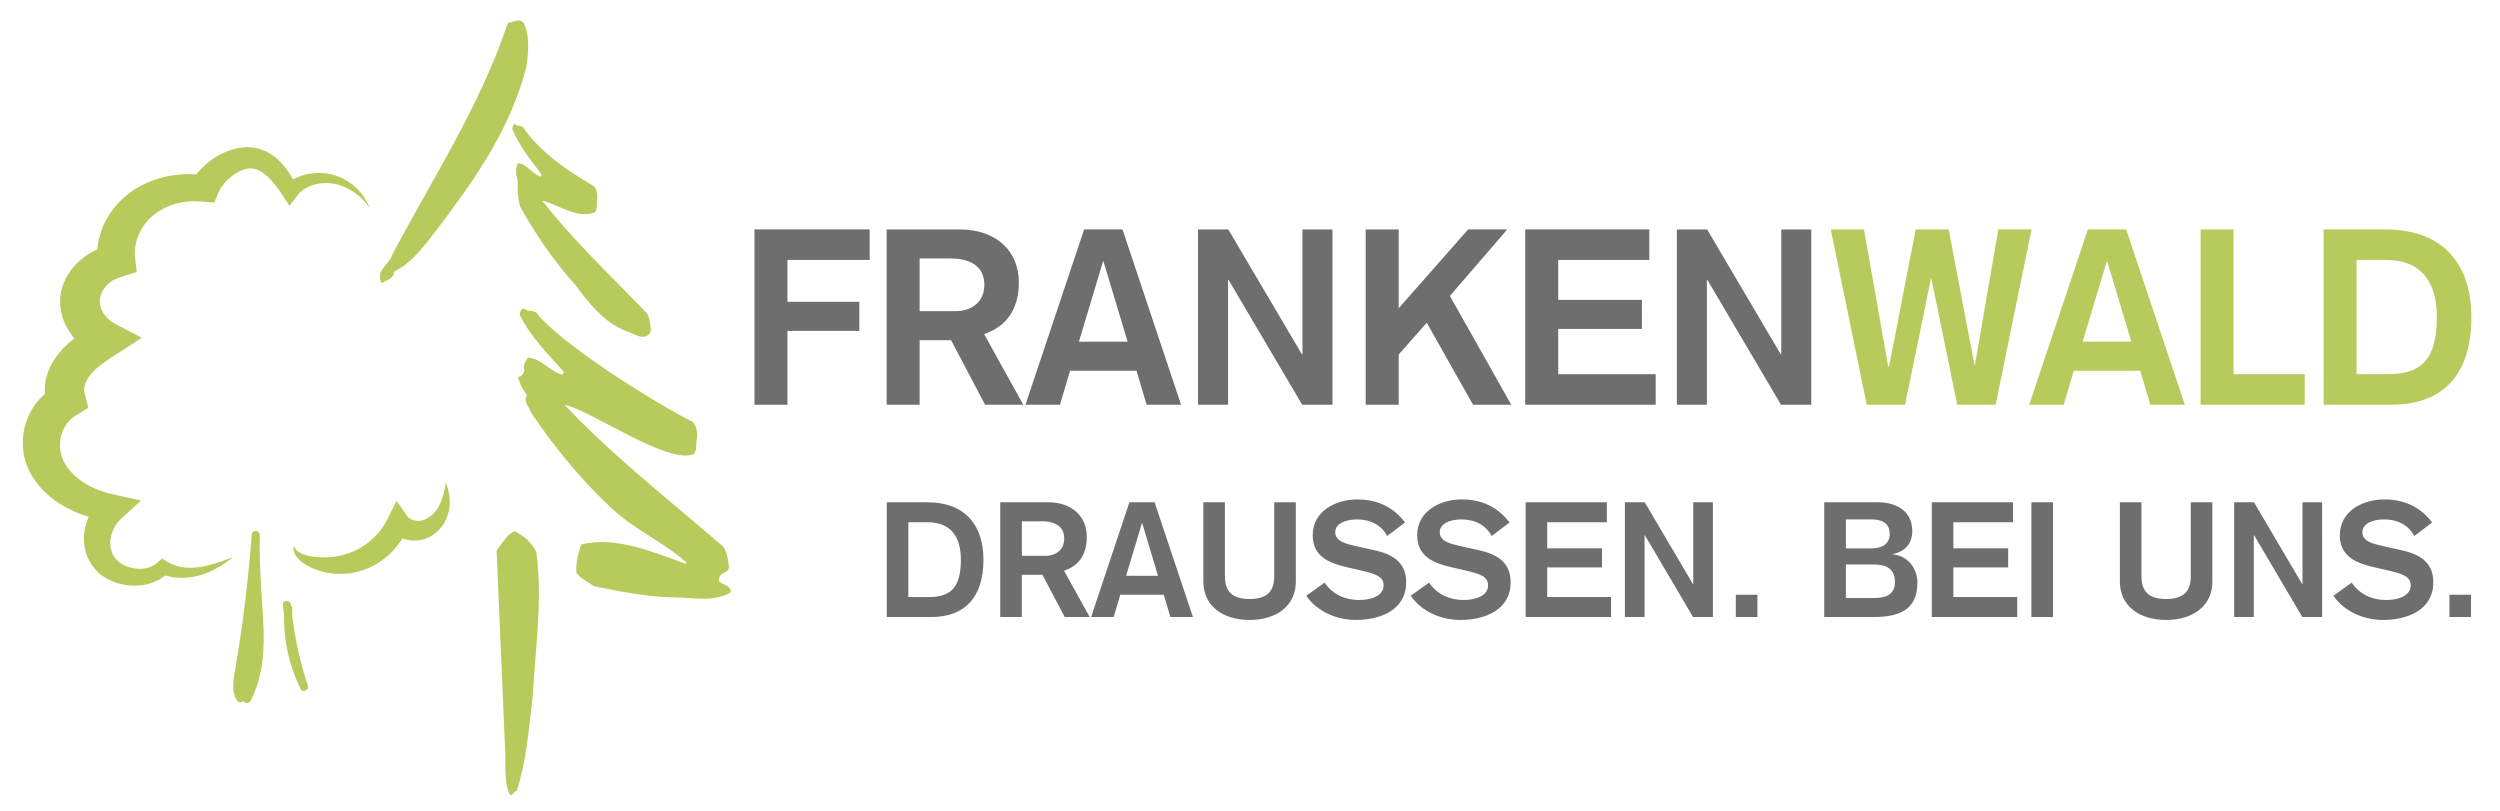
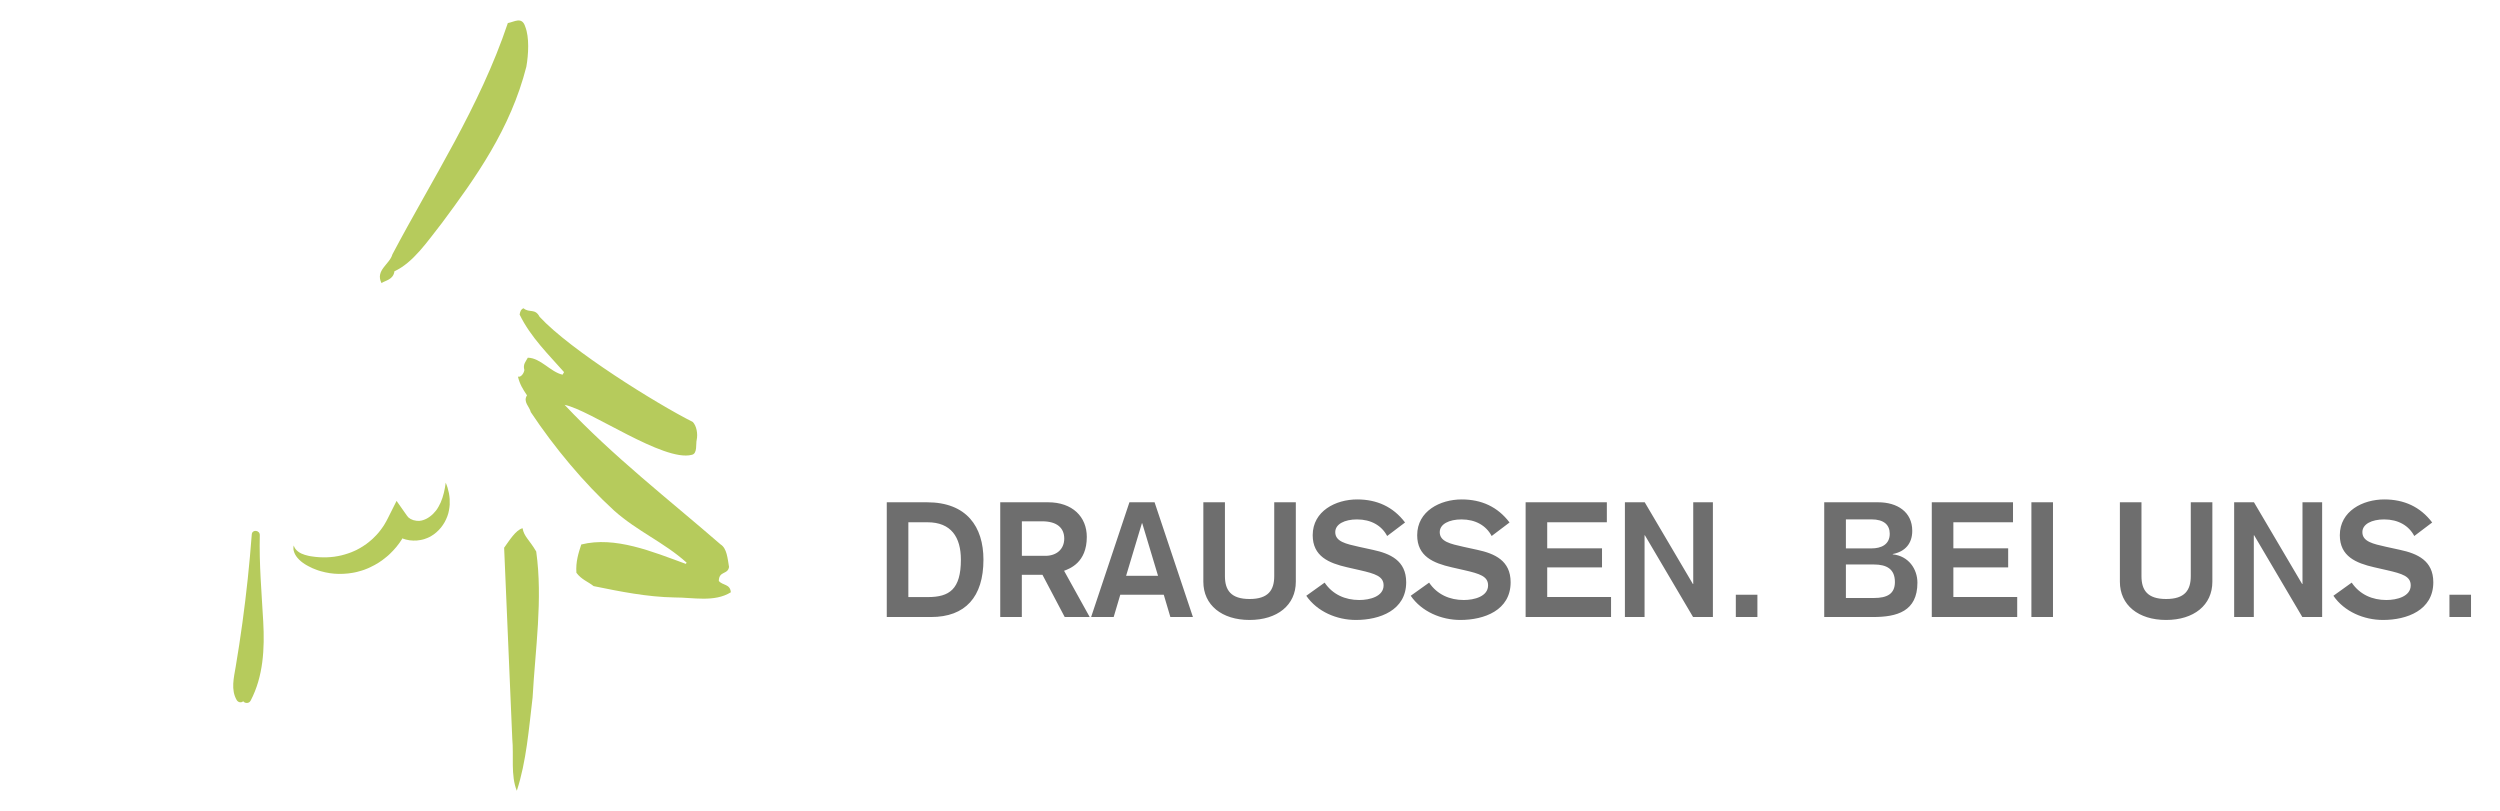
<svg xmlns="http://www.w3.org/2000/svg" xml:space="preserve" style="enable-background:new 0 0 595.28 193.19;" viewBox="0 0 595.28 193.19" y="0px" x="0px" id="Ebene_1" version="1.1">
  <style type="text/css">
	.st0{fill:#6E6E6E;}
	.st1{fill:#B6CB5C;}
</style>
  <g>
    <g>
      <path d="M583.24,146.92h5.14v-5.3h-5.14V146.92z M555.61,141.86c2.61,3.8,7.29,5.76,11.82,5.76    c5.68,0,11.97-2.3,11.97-8.98c0-5.18-3.84-6.83-7.91-7.71l-3.34-0.73c-3.07-0.69-5.64-1.23-5.64-3.49c0-1.92,2.23-3.03,5.18-3.03    c3.34,0,5.87,1.46,7.18,3.95l4.26-3.22c-2.84-3.76-6.72-5.49-11.4-5.49c-5.11,0-10.59,2.76-10.59,8.52c0,5.03,3.84,6.64,8.21,7.64    l3.03,0.69c3.65,0.84,5.64,1.46,5.64,3.61c0,2.65-3.3,3.49-5.8,3.49c-3.34,0-6.33-1.3-8.25-4.14L555.61,141.86z M531.98,146.92    h4.68v-19.46h0.08l11.47,19.46h4.72V119.6h-4.68v19.46h-0.08l-11.47-19.46h-4.72V146.92z M526.79,119.6h-5.14v17.58    c0,3.34-1.42,5.45-5.87,5.45c-4.45,0-5.87-2.11-5.87-5.45V119.6h-5.14v18.92c0,5.56,4.41,9.1,11.01,9.1    c6.6,0,11.01-3.53,11.01-9.1V119.6z M483.7,146.92h5.14V119.6h-5.14V146.92z M459.98,146.92h20.34v-4.76h-15.2v-7.06h13.05v-4.53    h-13.05v-6.22h14.2v-4.76h-19.34V146.92z M434.38,146.92h11.63c5.68,0,10.55-1.34,10.55-8.17c0-3.26-2.11-6.37-5.87-6.75v-0.08    c2.99-0.58,4.64-2.53,4.64-5.53c0-4.53-3.61-6.79-8.1-6.79h-12.86V146.92z M439.53,123.67h6.1c2.99,0,4.34,1.34,4.34,3.42    c0,2.61-2.07,3.49-4.34,3.49h-6.1V123.67z M439.53,134.41h6.64c3.11,0,5.03,1.11,5.03,4.18c0,2.84-1.88,3.8-4.99,3.8h-6.68V134.41    z M413.32,146.92h5.14v-5.3h-5.14V146.92z M386.91,146.92h4.68v-19.46h0.08l11.47,19.46h4.72V119.6h-4.68v19.46h-0.08    l-11.47-19.46h-4.72V146.92z M363.27,146.92h20.34v-4.76h-15.2v-7.06h13.05v-4.53h-13.05v-6.22h14.2v-4.76h-19.34V146.92z     M335.91,141.86c2.61,3.8,7.29,5.76,11.82,5.76c5.68,0,11.97-2.3,11.97-8.98c0-5.18-3.84-6.83-7.9-7.71l-3.34-0.73    c-3.07-0.69-5.64-1.23-5.64-3.49c0-1.92,2.23-3.03,5.18-3.03c3.34,0,5.87,1.46,7.18,3.95l4.26-3.22    c-2.84-3.76-6.71-5.49-11.4-5.49c-5.1,0-10.59,2.76-10.59,8.52c0,5.03,3.84,6.64,8.21,7.64l3.03,0.69    c3.65,0.84,5.64,1.46,5.64,3.61c0,2.65-3.3,3.49-5.79,3.49c-3.34,0-6.33-1.3-8.25-4.14L335.91,141.86z M311.04,141.86    c2.61,3.8,7.29,5.76,11.82,5.76c5.68,0,11.97-2.3,11.97-8.98c0-5.18-3.84-6.83-7.91-7.71l-3.34-0.73    c-3.07-0.69-5.64-1.23-5.64-3.49c0-1.92,2.23-3.03,5.18-3.03c3.34,0,5.87,1.46,7.18,3.95l4.26-3.22    c-2.84-3.76-6.72-5.49-11.4-5.49c-5.1,0-10.59,2.76-10.59,8.52c0,5.03,3.84,6.64,8.21,7.64l3.03,0.69    c3.65,0.84,5.64,1.46,5.64,3.61c0,2.65-3.3,3.49-5.79,3.49c-3.34,0-6.33-1.3-8.25-4.14L311.04,141.86z M308.55,119.6h-5.14v17.58    c0,3.34-1.42,5.45-5.87,5.45c-4.45,0-5.87-2.11-5.87-5.45V119.6h-5.14v18.92c0,5.56,4.41,9.1,11.01,9.1    c6.6,0,11.01-3.53,11.01-9.1V119.6z M259.81,146.92h5.37l1.57-5.3h10.36l1.57,5.3h5.37l-9.13-27.32h-5.99L259.81,146.92z     M275.74,137.1h-7.6l3.76-12.51h0.08L275.74,137.1z M243.31,124.13h4.84c3.57,0,5.26,1.61,5.26,4.11c0,2.57-1.88,4.11-4.49,4.11    h-5.6V124.13z M238.17,146.92h5.14v-10.06h4.91l5.3,10.06h5.95l-6.1-11.01c1.31-0.5,5.41-1.92,5.41-8.06    c0-4.8-3.42-8.25-9.21-8.25h-11.4V146.92z M216.29,124.36h4.57c5.6,0,7.94,3.53,7.94,8.91c0,7.06-2.76,8.9-7.83,8.9h-4.68V124.36z     M211.15,146.92h10.55c8.14,0,12.47-4.76,12.47-13.66c0-7.83-3.99-13.66-13.43-13.66h-9.59V146.92z" class="st0" />
      <path d="M62.68,148.05c-0.38-6.89-0.99-13.71-0.82-20.62c0.03-1.22-1.81-1.43-1.91-0.19    c-0.53,7.04-1.27,14.07-2.23,21.06c-0.48,3.5-1.01,6.99-1.6,10.47c-0.44,2.59-1.18,5.5,0.24,7.92c0.34,0.58,1.11,0.72,1.55,0.28    c0.36,0.52,1.37,0.63,1.77-0.14C62.71,161.07,63.03,154.43,62.68,148.05" class="st1" />
-       <path d="M69.29,144.02c0.01,0.08,0.02,0.15,0.02,0.23c0.18,0.15,0.3,0.39,0.29,0.72c-0.03,0.48-0.04,0.97-0.05,1.45    c0.69,5.73,1.96,11.39,3.76,16.88c0.34,1.03-1.27,1.72-1.75,0.74c-2.68-5.48-4.04-11.52-3.93-17.61c-0.1-0.8-0.18-1.6-0.26-2.41    C67.25,142.79,69.17,142.8,69.29,144.02" class="st1" />
-       <path d="M88.11,49.66l-0.39-0.56l-0.42-0.54l-0.44-0.52l-0.46-0.5l-0.49-0.48l-0.51-0.45l-0.53-0.43l-0.55-0.4    l-0.57-0.37l-0.59-0.34l-0.6-0.31l-0.62-0.28l-0.63-0.25l-0.64-0.21l-0.65-0.17l-0.65-0.13l-0.01,0l-0.01,0    c-0.01,0,0.07,0.02,0.04,0.01l-0.02,0l-0.05-0.01l-0.09-0.01l-0.18-0.03l-0.37-0.05l-0.61-0.04l-0.65,0l-0.65,0.03l-0.64,0.07    l-0.63,0.11l-0.61,0.15l-0.6,0.18l-0.57,0.22l-0.55,0.25l-0.51,0.29l-0.48,0.31l-0.44,0.34l-0.4,0.37L71,46.3l-0.31,0.41    l-1.76,2.31l-1.71-2.59l-0.43-0.65l-0.44-0.63l-0.45-0.62l-0.46-0.6c-0.63-0.78-1.29-1.5-1.99-2.11    c-0.35-0.31-0.71-0.58-1.07-0.81l-0.13-0.09l-0.14-0.07l-0.27-0.15c-0.09-0.06-0.18-0.09-0.27-0.13l-0.27-0.12    c-0.18-0.07-0.36-0.11-0.53-0.18c-0.18-0.05-0.35-0.07-0.52-0.11c-0.17-0.01-0.34-0.02-0.51-0.05c-0.09,0.01-0.17,0.01-0.26,0.01    h-0.12l-0.06,0h-0.03h0c-0.06,0,0.07,0,0.06,0h-0.01l-0.03,0l-0.22,0.01c-0.05,0.01-0.05,0.01-0.09,0.01l-0.11,0.02    c-0.04,0.01-0.08,0.01-0.13,0.02c-0.17,0.03-0.34,0.08-0.52,0.13c-0.36,0.11-0.73,0.26-1.11,0.44c-0.38,0.18-0.76,0.4-1.18,0.67    l-0.24,0.16l-0.27,0.19c-0.18,0.13-0.35,0.26-0.52,0.4c-1.36,1.1-2.41,2.49-3.01,3.96l-0.86,2.1L47.98,48l-0.81-0.07l-0.82-0.02    c-0.28,0.01-0.55,0.01-0.82,0.01l-0.82,0.06l-0.82,0.1l-0.81,0.14l-0.8,0.18l-0.78,0.22l-0.76,0.25l-0.74,0.29l-0.72,0.33    l-0.69,0.36l-0.67,0.39l-0.64,0.42l-0.61,0.45l-0.28,0.24l-0.14,0.12l-0.07,0.06l-0.04,0.03l-0.02,0.01l0,0.01    c-0.02,0.02,0.17-0.14,0.09-0.07l-0.01,0.01l-0.71,0.66c-0.14,0.16-0.27,0.3-0.41,0.46l-0.46,0.56l-0.43,0.59l-0.39,0.61L33.44,55    c-0.1,0.22-0.21,0.43-0.31,0.64l-0.28,0.66l-0.23,0.67l-0.19,0.67l-0.15,0.68L32.17,59l-0.06,0.69l-0.01,0.68l0.03,0.67l0.08,0.67    l0.36,3.09l-2.8,0.82c-0.15,0.05-1.06,0.37-1.21,0.41c-0.15,0.06-0.55,0.23-0.7,0.28c-0.15,0.07-0.29,0.14-0.45,0.2    c-0.14,0.08-0.29,0.16-0.44,0.23c-0.14,0.09-0.28,0.18-0.42,0.26c-0.13,0.1-0.27,0.2-0.4,0.29c-0.12,0.11-0.25,0.21-0.38,0.32    c-0.12,0.12-0.23,0.23-0.35,0.34c-0.11,0.13-0.22,0.25-0.33,0.37c-0.1,0.13-0.19,0.26-0.29,0.38c-0.09,0.13-0.17,0.27-0.26,0.39    c-0.07,0.14-0.15,0.27-0.22,0.41c-0.06,0.14-0.12,0.28-0.19,0.41c-0.04,0.14-0.09,0.28-0.15,0.42c-0.03,0.14-0.07,0.28-0.11,0.42    l-0.03,0.21l-0.02,0.1l-0.01,0.05l-0.01,0.03l0,0.01v0.01l0,0c0,0.04,0.03-0.32,0.02-0.16l-0.06,0.75    c0.02,0.09,0.03,0.17,0.02,0.25c0.02,0.14,0.04,0.29,0.05,0.43c0.03,0.14,0.06,0.29,0.09,0.43c0.05,0.14,0.09,0.29,0.12,0.44    c0.06,0.14,0.11,0.29,0.16,0.43c0.07,0.14,0.14,0.28,0.2,0.42c0.08,0.14,0.16,0.27,0.23,0.41c0.09,0.13,0.18,0.26,0.27,0.39    c0.1,0.12,0.2,0.25,0.29,0.38c0.11,0.12,0.22,0.23,0.32,0.35c0.12,0.11,0.23,0.21,0.34,0.33c0.12,0.1,0.25,0.19,0.36,0.3    c0.13,0.09,0.26,0.17,0.38,0.27c0.14,0.07,0.27,0.15,0.39,0.23c0.61,0.42,1.66,0.94,1.79,1.01l5,2.6l-5.73,3.71l-1.01,0.65    l-0.97,0.64c-0.31,0.21-0.62,0.42-0.92,0.63c-0.3,0.21-0.58,0.42-0.86,0.63l-0.41,0.31l-0.39,0.31l-0.37,0.31l-0.35,0.31    l-0.33,0.32l-0.31,0.32l-0.29,0.32l-0.14,0.16l-0.07,0.08l-0.03,0.04l-0.02,0.02l-0.01,0.01l-0.01,0.01l0,0    c0.03-0.03-0.07,0.08,0.06-0.08l-0.36,0.47c-0.05,0.08-0.1,0.16-0.16,0.23l-0.2,0.32l-0.18,0.32l-0.16,0.33l-0.14,0.33l-0.12,0.33    l-0.1,0.32l-0.07,0.31l-0.05,0.3l-0.03,0.29c0,0.09,0,0.18,0,0.28c0.01,0.09,0.02,0.17,0.02,0.26c0.01,0.08,0.03,0.16,0.04,0.25    c0.02,0.08,0.93,3.64,0.93,3.64s-3.13,1.97-3.34,2.08c-0.18,0.15-0.38,0.29-0.57,0.42c-0.17,0.17-0.35,0.33-0.53,0.49    c-0.16,0.19-0.33,0.36-0.49,0.55c-0.14,0.2-0.3,0.4-0.44,0.61c-0.12,0.22-0.27,0.43-0.39,0.65c-0.1,0.24-0.23,0.46-0.33,0.7    c-0.08,0.25-0.19,0.49-0.27,0.74c-0.06,0.26-0.14,0.51-0.2,0.76c-0.04,0.26-0.1,0.52-0.13,0.78c-0.01,0.26-0.05,0.53-0.06,0.79    l0.01,0.8l0.08,0.79l0.15,0.77c0.08,0.25,0.14,0.5,0.21,0.75l0.14,0.36l0.07,0.18l0.03,0.09l0.02,0.05l0.01,0.02v0.01    c-0.14-0.26-0.03-0.07-0.06-0.12l0.01,0.02l0.51,0.99c0.13,0.2,0.25,0.39,0.37,0.6l0.51,0.7l0.57,0.68l0.63,0.65l0.69,0.62    l0.74,0.59l0.79,0.56l0.83,0.52l0.87,0.48l0.91,0.44l0.94,0.4l0.97,0.36l0.99,0.31l1.01,0.27l1.03,0.23l6.26,1.39l-4.27,3.92    c-0.16,0.15-0.33,0.3-0.5,0.44c-0.15,0.16-0.31,0.33-0.47,0.49l-0.43,0.53l-0.38,0.56l-0.34,0.59c-0.1,0.2-0.19,0.41-0.29,0.61    c-0.09,0.21-0.16,0.42-0.24,0.63c-0.07,0.21-0.12,0.43-0.18,0.64c-0.06,0.22-0.08,0.43-0.13,0.65c-0.04,0.22-0.04,0.44-0.07,0.65    c-0.02,0.22,0,0.43-0.01,0.65c0,0.22,0.04,0.42,0.05,0.64c0.03,0.21,0.08,0.42,0.12,0.63c0.05,0.21,0.13,0.4,0.19,0.61    c0.07,0.2,0.17,0.38,0.25,0.58c0.1,0.19,0.21,0.36,0.32,0.55l0.02,0.03l0.01,0.02c0.01,0.02-0.1-0.12-0.05-0.06l0,0.01l0.01,0.01    l0.07,0.09l0.14,0.19l0.16,0.21c0.02,0.03,0.05,0.07,0.09,0.11l0.11,0.12c0.07,0.08,0.15,0.15,0.22,0.22    c0.31,0.3,0.68,0.57,1.08,0.81c0.81,0.48,1.78,0.83,2.79,1c1.01,0.18,2.06,0.18,3.02-0.03c0.97-0.21,1.84-0.62,2.54-1.24    l1.22-1.08c4.79,3.7,10.38,2.23,16.88-0.32c-0.04,0.01-0.65,0.5-0.97,0.75c-0.33,0.25-0.67,0.48-1.01,0.72    c-0.34,0.23-0.7,0.46-1.05,0.68c-0.36,0.22-0.73,0.44-1.1,0.64l-0.57,0.3l-0.59,0.28l-0.62,0.27l-0.58,0.24l-0.65,0.23l-0.65,0.2    l-0.66,0.18l-0.67,0.15l-0.69,0.12l-0.69,0.09l-0.7,0.06c-0.24,0.01-0.47,0.02-0.71,0.03c-0.24,0-0.48,0-0.72,0    c-0.24-0.01-0.48-0.03-0.73-0.04c-0.24-0.02-0.48-0.05-0.73-0.08c-0.24-0.04-0.49-0.08-0.73-0.12l-0.73-0.17l-0.68-0.14    c0,0-0.14,0.18-0.82,0.63c-0.68,0.46-1.43,0.82-2.22,1.1c-1.57,0.56-3.25,0.76-4.9,0.68c-0.83-0.04-1.65-0.16-2.45-0.35    c-0.81-0.19-1.6-0.45-2.36-0.79c-0.76-0.34-1.5-0.75-2.18-1.24c-0.16-0.13-0.34-0.25-0.5-0.39l-0.24-0.2    c-0.08-0.07-0.16-0.13-0.25-0.22l-0.26-0.25L23,135.89l-0.09-0.09l-0.16-0.17l-0.08-0.08l-0.01-0.01l-0.01,0l-0.06-0.07    l-0.02-0.03l-0.05-0.06c-0.24-0.32-0.5-0.63-0.72-0.96c-0.2-0.34-0.42-0.67-0.6-1.02c-0.16-0.35-0.34-0.7-0.48-1.06    c-0.12-0.36-0.26-0.72-0.35-1.09c-0.08-0.37-0.18-0.74-0.24-1.11c-0.05-0.37-0.11-0.74-0.13-1.11c-0.01-0.37-0.03-0.74-0.02-1.11    c0.02-0.37,0.03-0.74,0.08-1.11c0.05-0.37,0.11-0.73,0.18-1.09c0.09-0.36,0.17-0.72,0.28-1.08c0.12-0.35,0.24-0.71,0.37-1.06    c0.15-0.34,0.24-0.54,0.24-0.54l-0.65-0.19l-1.35-0.47c-0.44-0.18-0.89-0.36-1.33-0.54c-0.44-0.2-0.87-0.4-1.3-0.61    c-0.42-0.22-0.84-0.45-1.27-0.67c-0.41-0.24-0.82-0.5-1.23-0.75c-0.4-0.26-0.78-0.55-1.18-0.82c-0.38-0.29-0.75-0.6-1.12-0.9    c-0.36-0.31-0.71-0.64-1.06-0.97c-0.34-0.34-0.66-0.69-0.99-1.04c-0.31-0.36-0.61-0.74-0.91-1.11c-0.31-0.42-0.61-0.86-0.9-1.3    l-0.59-0.99l-0.01-0.01l-0.08-0.15l-0.02-0.04l-0.04-0.08l-0.08-0.17l-0.16-0.33l-0.31-0.67c-0.17-0.45-0.33-0.91-0.49-1.36    c-0.13-0.46-0.23-0.92-0.34-1.39c-0.08-0.46-0.15-0.93-0.21-1.4c-0.04-0.47-0.06-0.94-0.08-1.41c0-0.47,0.02-0.94,0.04-1.41    c0.04-0.47,0.11-0.93,0.17-1.4c0.08-0.46,0.19-0.93,0.3-1.39c0.12-0.46,0.28-0.92,0.43-1.38c0.17-0.46,0.37-0.91,0.56-1.35    c0.22-0.45,0.47-0.88,0.71-1.32c0.26-0.43,0.57-0.85,0.86-1.27c0.32-0.41,0.67-0.81,1.01-1.21c0.37-0.39,0.77-0.76,1.16-1.13    c0,0,0.04-0.18,0.02-0.47c-0.01-0.28-0.02-0.57-0.02-0.85c0.01-0.28,0.02-0.56,0.05-0.83c0.03-0.27,0.06-0.55,0.11-0.82    c0.05-0.27,0.1-0.54,0.16-0.8c0.07-0.26,0.14-0.52,0.21-0.78c0.08-0.25,0.16-0.5,0.25-0.76c0.1-0.25,0.19-0.49,0.3-0.73l0.34-0.71    l0.37-0.69l0.41-0.67c0.16-0.25,0.33-0.49,0.5-0.74l0.35-0.47l0.31-0.38l0.25-0.29l0.5-0.57l0.52-0.54l0.53-0.52l0.54-0.49    l0.55-0.47l0.55-0.45l0.2-0.2c0,0-0.64-0.87-0.86-1.17c-0.2-0.3-0.4-0.61-0.6-0.91c-0.18-0.32-0.35-0.63-0.52-0.95    c-0.15-0.33-0.3-0.65-0.44-0.98c-0.12-0.34-0.25-0.67-0.36-1.01c-0.1-0.35-0.19-0.69-0.28-1.04c-0.07-0.35-0.13-0.7-0.19-1.06    c-0.04-0.36-0.07-0.72-0.1-1.08c-0.01-0.42-0.01-0.84,0.01-1.26l0.07-0.75l0.02-0.18l0-0.01l0-0.02l0.01-0.03l0.01-0.07l0.02-0.14    l0.05-0.27l0.11-0.54c0.1-0.35,0.2-0.7,0.3-1.05c0.12-0.34,0.26-0.68,0.39-1.02c0.15-0.33,0.31-0.66,0.48-0.98    c0.18-0.32,0.37-0.63,0.55-0.94c0.2-0.3,0.42-0.6,0.63-0.9c0.23-0.29,0.46-0.57,0.7-0.85c0.25-0.27,0.51-0.54,0.77-0.8    c0.27-0.25,0.55-0.5,0.83-0.75c0.29-0.24,0.59-0.47,0.89-0.7c0.31-0.22,0.63-0.43,0.95-0.64c0.33-0.2,0.67-0.39,1-0.58    c0.35-0.18,0.7-0.35,1.06-0.52c0.03-0.52,0.17-1.37,0.17-1.37l0.22-1.12l0.29-1.1l0.36-1.08l0.43-1.06l0.5-1.04    c0.18-0.34,0.37-0.67,0.57-1.01l0.63-0.98l0.69-0.95l0.76-0.91l0.82-0.87c0.31-0.31,0.64-0.61,0.96-0.91l0.76-0.63l0.01-0.01    l0.1-0.08l0.01-0.01l0.03-0.02l0.06-0.05l0.12-0.09l0.25-0.18l0.49-0.36l1.03-0.67l1.07-0.61l1.1-0.56l1.14-0.49l1.16-0.43    l1.18-0.37l1.2-0.31l1.22-0.25l1.23-0.19l1.24-0.13l1.25-0.07l1.25,0c0.42,0.02,0.83,0.04,1.25,0.06c0,0,1.72-2.19,4-3.73    c0.29-0.19,0.58-0.37,0.88-0.55l0.46-0.26l0.5-0.27c0.57-0.29,1.22-0.59,1.92-0.84c0.69-0.25,1.43-0.47,2.21-0.62    c0.39-0.07,0.8-0.13,1.21-0.17c0.1-0.01,0.21-0.02,0.31-0.02c0.11-0.01,0.2-0.01,0.33-0.02l0.36-0.01l0.22,0.01l0.12,0l0.08,0.01    l0.16,0.01l0.32,0.03l0.63,0.06c0.42,0.07,0.83,0.16,1.23,0.26c0.39,0.13,0.79,0.25,1.16,0.4c0.36,0.17,0.73,0.32,1.06,0.51    c0.67,0.37,1.27,0.79,1.81,1.23c0.54,0.44,1.01,0.91,1.44,1.39c0.43,0.48,0.82,0.96,1.17,1.46c0.35,0.49,0.67,0.99,0.97,1.49    l0.43,0.75c0,0,0.17,0.04,0.43-0.1c0.26-0.12,0.52-0.25,0.78-0.36c0.27-0.1,0.54-0.21,0.8-0.31c0.28-0.08,0.55-0.17,0.82-0.25    c0.28-0.07,0.56-0.13,0.83-0.19c0.28-0.05,0.56-0.1,0.84-0.14c0.28-0.03,0.56-0.06,0.84-0.08c0.28-0.01,0.56-0.02,0.84-0.03    c0.28,0.01,0.56,0.01,0.84,0.02c0.28,0.02,0.56,0.05,0.84,0.08l0.82,0.13c0.29,0.06,0.57,0.12,0.85,0.19l0.75,0.22    c0.25,0.09,0.5,0.18,0.76,0.28l0.72,0.32l0.7,0.36l0.66,0.39l0.63,0.43c0.2,0.15,0.4,0.3,0.6,0.45c0.19,0.16,0.37,0.32,0.56,0.48    l0.53,0.51l0.49,0.53l0.46,0.54l0.42,0.57l0.38,0.58l0.35,0.59l0.31,0.61l0.28,0.62L88.11,49.66z" class="st1" />
      <path d="M106.13,114.93c0.35,0.8,0.6,1.64,0.77,2.52c0.08,0.44,0.14,0.89,0.17,1.34c0.02,0.46,0.03,0.92,0.01,1.38    c-0.03,0.47-0.1,0.93-0.19,1.41l-0.08,0.35l-0.02,0.09l0,0.02l0,0.01v0.01c-0.03,0.06-0.01,0.02-0.01,0.03l-0.01,0.04l-0.04,0.15    c-0.04,0.19-0.14,0.46-0.23,0.7c-0.18,0.46-0.38,0.92-0.63,1.36c-0.25,0.44-0.54,0.86-0.86,1.27c-0.33,0.4-0.69,0.78-1.1,1.14    c-0.41,0.35-0.85,0.68-1.33,0.95c-0.25,0.13-0.49,0.27-0.76,0.37l-0.2,0.08l-0.05,0.02l-0.03,0.01l-0.01,0l-0.08,0.03l-0.01,0    l-0.07,0.03l-0.29,0.11c-0.3,0.09-0.66,0.19-0.93,0.23c-0.29,0.06-0.58,0.09-0.87,0.12c-0.58,0.04-1.17,0.03-1.76-0.05    c-0.58-0.09-1.17-0.23-1.74-0.45l-0.09,0.22c-0.19,0.32-0.41,0.63-0.63,0.93c-0.22,0.31-0.46,0.6-0.69,0.89    c-0.24,0.28-0.48,0.58-0.74,0.84c-0.26,0.27-0.52,0.54-0.79,0.8c-0.14,0.13-0.27,0.26-0.41,0.38l-0.43,0.36    c-0.57,0.49-1.18,0.92-1.8,1.33c-0.64,0.4-1.29,0.77-1.97,1.08c-0.17,0.08-0.34,0.16-0.51,0.24l-0.52,0.21l-0.26,0.1l-0.03,0.01    l-0.07,0.03l-0.01,0.01l-0.06,0.02l-0.12,0.04l-0.46,0.15l-0.12,0.04l-0.14,0.04l-0.29,0.08c-0.19,0.05-0.39,0.11-0.57,0.16    c-0.37,0.08-0.72,0.18-1.09,0.23c-0.73,0.13-1.46,0.21-2.19,0.24c-0.73,0.04-1.46,0.03-2.18-0.03c-0.72-0.07-1.44-0.15-2.14-0.32    c-0.35-0.07-0.7-0.17-1.04-0.26c-0.35-0.08-0.68-0.21-1.02-0.33c-0.33-0.13-0.66-0.26-0.99-0.39c-0.32-0.15-0.64-0.29-0.95-0.47    l-0.46-0.25c-0.2-0.1-0.28-0.17-0.45-0.27c-0.33-0.21-0.61-0.43-0.9-0.66c-0.56-0.48-1.07-1.03-1.41-1.69    c-0.17-0.33-0.29-0.68-0.36-1.04c-0.05-0.36-0.03-0.71,0.04-1.04c0.11,0.32,0.26,0.6,0.44,0.85c0.18,0.24,0.41,0.44,0.64,0.62    c0.47,0.35,1,0.59,1.56,0.76c0.27,0.09,0.57,0.17,0.83,0.22c0.12,0.02,0.34,0.08,0.44,0.09l0.45,0.07    c0.6,0.09,1.19,0.16,1.79,0.19c0.6,0.02,1.18,0.05,1.76,0.02c0.58-0.02,1.16-0.07,1.73-0.14l0.85-0.14    c0.28-0.06,0.56-0.1,0.83-0.17c0.27-0.06,0.55-0.13,0.82-0.22c0.27-0.07,0.54-0.16,0.8-0.25c0.27-0.08,0.52-0.19,0.78-0.28    l0.72-0.31l0.44-0.2l0.11-0.05l0.06-0.03l0.01-0.01c-0.02,0.01,0.06-0.03-0.05,0.02l0.01,0l0.02-0.01l0.18-0.1l0.36-0.19l0.35-0.2    c0.47-0.27,0.92-0.58,1.37-0.89c0.44-0.33,0.86-0.66,1.27-1.03l0.3-0.27l0.29-0.29c0.2-0.18,0.38-0.39,0.57-0.58    c0.19-0.2,0.36-0.41,0.54-0.61c0.17-0.21,0.34-0.42,0.5-0.64c0.16-0.22,0.33-0.43,0.47-0.66l0.23-0.34l0.21-0.35    c0.29-0.46,0.53-0.94,0.78-1.43l2.04-4.06l2.46,3.5c0.1,0.14,0.21,0.29,0.35,0.43c0.15,0.13,0.33,0.26,0.52,0.37    c0.2,0.11,0.43,0.2,0.66,0.28c0.24,0.07,0.49,0.12,0.75,0.15c0.13,0.01,0.26,0.02,0.39,0.02c0.15,0,0.2,0,0.31,0.01l0.31-0.06    l0.08-0.01h0.01c-0.03,0.01,0.08-0.03-0.07,0.02h0.01l0.01,0l0.03-0.01l0.1-0.02c0.14-0.02,0.27-0.07,0.41-0.11    c0.27-0.09,0.55-0.2,0.82-0.34c0.27-0.14,0.54-0.32,0.8-0.51c0.26-0.19,0.52-0.42,0.76-0.65c0.24-0.25,0.47-0.5,0.69-0.78    c0.1-0.13,0.19-0.24,0.31-0.44l0.08-0.14l0.02-0.03c-0.01,0.01,0.01-0.03-0.01,0.03l0-0.01l0.01-0.01l0.01-0.02l0.03-0.06    l0.15-0.24c0.18-0.32,0.35-0.66,0.51-1.01c0.31-0.7,0.55-1.47,0.75-2.27c0.1-0.4,0.18-0.81,0.26-1.23    C106,115.79,106.07,115.36,106.13,114.93" class="st1" />
      <path d="M125.07,6.36c1,2.53,0.77,6.6,0.26,9.52c-3.78,14.86-12.09,26.43-20.12,37.24    c-3.49,4.44-6.83,9.43-11.29,11.47c-0.26,2.04-2.2,2.18-3.08,2.82c-1.54-3.07,1.95-4.47,2.59-6.83    c9.41-17.84,20.8-35.12,27.49-55.09C122.43,5.25,124.28,3.82,125.07,6.36" class="st1" />
      <path d="M128.48,75.43c7.41,8.01,27.91,20.73,36.49,25.05c0.89,0.95,1.23,2.8,0.92,4.27    c-0.24,0.88,0.23,3.3-1.18,3.55c-6.65,1.76-24.25-10.73-30.27-11.9c11.61,12.33,24.82,22.54,37.14,33.23    c1.5,0.91,1.67,3.36,2.01,5.36c-0.27,1.89-2.4,0.89-2.43,3.34c0.89,1.1,2.72,0.68,2.86,2.7c-3.92,2.44-9.03,1.21-13.44,1.23    c-6.56-0.12-12.9-1.41-19.23-2.7c-1.31-1.06-2.88-1.53-4.1-3.18c-0.18-2.59,0.48-4.66,1.16-6.73c8.05-2.02,16.91,1.7,24.9,4.62    l0.18-0.3c-5.36-4.83-11.68-7.42-17.25-12.38c-7.2-6.58-14.26-15.04-19.85-23.46c-0.29-1.28-1.92-2.47-0.9-3.99    c-1.02-1.52-1.72-2.62-2.16-4.47c0.64,0.24,1.39-0.67,1.53-1.55c-0.4-1.42,0.37-2.05,0.82-2.95c3.08,0.07,5.35,3.38,8.27,4.05    l0.36-0.61c-3.45-3.95-7.94-8.25-10.58-13.71c0.14-0.88,0.43-1.33,0.92-1.5C126.06,74.59,127.41,73.34,128.48,75.43" class="st1" />
-       <path d="M127.68,131.32c1.6,11.44-0.23,23.27-0.86,34.74c-0.9,7.57-1.49,15.28-3.76,22.23    c-0.72-0.09-1.01,1.66-1.79,0.7c-1.49-3.65-0.69-8.33-1.08-12.35c-0.67-15.56-1.25-29.68-1.94-45.52    c1.21-1.67,2.78-4.24,4.39-4.64C124.76,127.76,126.05,128.53,127.68,131.32" class="st1" />
-       <path d="M123.31,38.86c2.02,0.06,3.53,2.68,5.44,3.21l0.24-0.48c-2.28-3.14-5.26-6.56-7-10.89    c0.08-0.7,0.25-1.06,0.59-1.21c0.93,0.95,1.8-0.04,2.52,1.63c4.9,6.36,10.78,9.88,16.43,13.3c0.6,0.75,0.82,2.23,0.63,3.4    c-0.16,0.7,0.16,2.63-0.75,2.83c-4.36,1.41-8.32-1.93-12.3-2.86c7.69,9.8,16.4,17.91,24.54,26.41c0.99,0.72,1.12,2.67,1.35,4.26    c-0.16,1.51-1.48,2.06-3.03,1.55c-4.95-2.13-7.75-2.33-14.99-12.19c-4.77-5.22-9.43-11.95-13.15-18.65    c-0.19-1.02-0.72-2.8-0.55-5.98C122.51,40.08,123.02,39.58,123.31,38.86" class="st1" />
-       <path d="M561.14,61.9h6.97c8.56,0,12.13,5.39,12.13,13.6c0,10.79-4.22,13.6-11.96,13.6h-7.15V61.9z M553.29,96.37    h16.12c12.43,0,19.05-7.27,19.05-20.87c0-11.96-6.1-20.87-20.52-20.87h-14.65V96.37z M523.98,96.37h24.8V89.1h-16.94V54.64h-7.85    V96.37z M483.18,96.37h8.21l2.4-8.09h15.83l2.4,8.09h8.21l-13.95-41.74h-9.14L483.18,96.37z M507.5,81.36H495.9l5.74-19.11h0.12    L507.5,81.36z M444.48,96.37h9.14l6.15-30.01h0.12l6.15,30.01h9.14l8.56-41.74h-7.91l-5.57,32.24h-0.12L464,54.64h-7.85    l-6.33,32.59h-0.23l-5.75-32.59h-7.91L444.48,96.37z" class="st1" />
-       <path d="M399.28,96.37h7.15V66.65h0.12l17.53,29.72h7.21V54.64h-7.15v29.72h-0.12l-17.53-29.72h-7.21V96.37z     M363.17,96.37h31.07V89.1h-23.21V78.32h19.93V71.4h-19.93v-9.5h21.69v-7.27h-29.55V96.37z M325.19,96.37h7.86V84.41l6.68-7.56    l11.02,19.52h9.09l-14.6-25.91l13.66-15.83h-9.32l-16.53,18.76V54.64h-7.86V96.37z M285.27,96.37h7.15V66.65h0.12l17.53,29.72    h7.21V54.64h-7.15v29.72H310l-17.53-29.72h-7.21V96.37z M244.18,96.37h8.21l2.4-8.09h15.83l2.4,8.09h8.21l-13.95-41.74h-9.14    L244.18,96.37z M268.5,81.36H256.9l5.74-19.11h0.12L268.5,81.36z M218.97,61.55h7.39c5.45,0,8.03,2.46,8.03,6.27    c0,3.93-2.87,6.27-6.86,6.27h-8.56V61.55z M211.12,96.37h7.85V81.01h7.5l8.09,15.36h9.09l-9.32-16.82    c1.99-0.76,8.27-2.93,8.27-12.31c0-7.33-5.22-12.6-14.07-12.6h-17.41V96.37z M179.64,96.37h7.86V78.79h17.12v-6.92h-17.12V61.9    h19.58v-7.27h-27.43V96.37z" class="st0" />
+       <path d="M127.68,131.32c1.6,11.44-0.23,23.27-0.86,34.74c-0.9,7.57-1.49,15.28-3.76,22.23    c-1.49-3.65-0.69-8.33-1.08-12.35c-0.67-15.56-1.25-29.68-1.94-45.52    c1.21-1.67,2.78-4.24,4.39-4.64C124.76,127.76,126.05,128.53,127.68,131.32" class="st1" />
    </g>
  </g>
</svg>